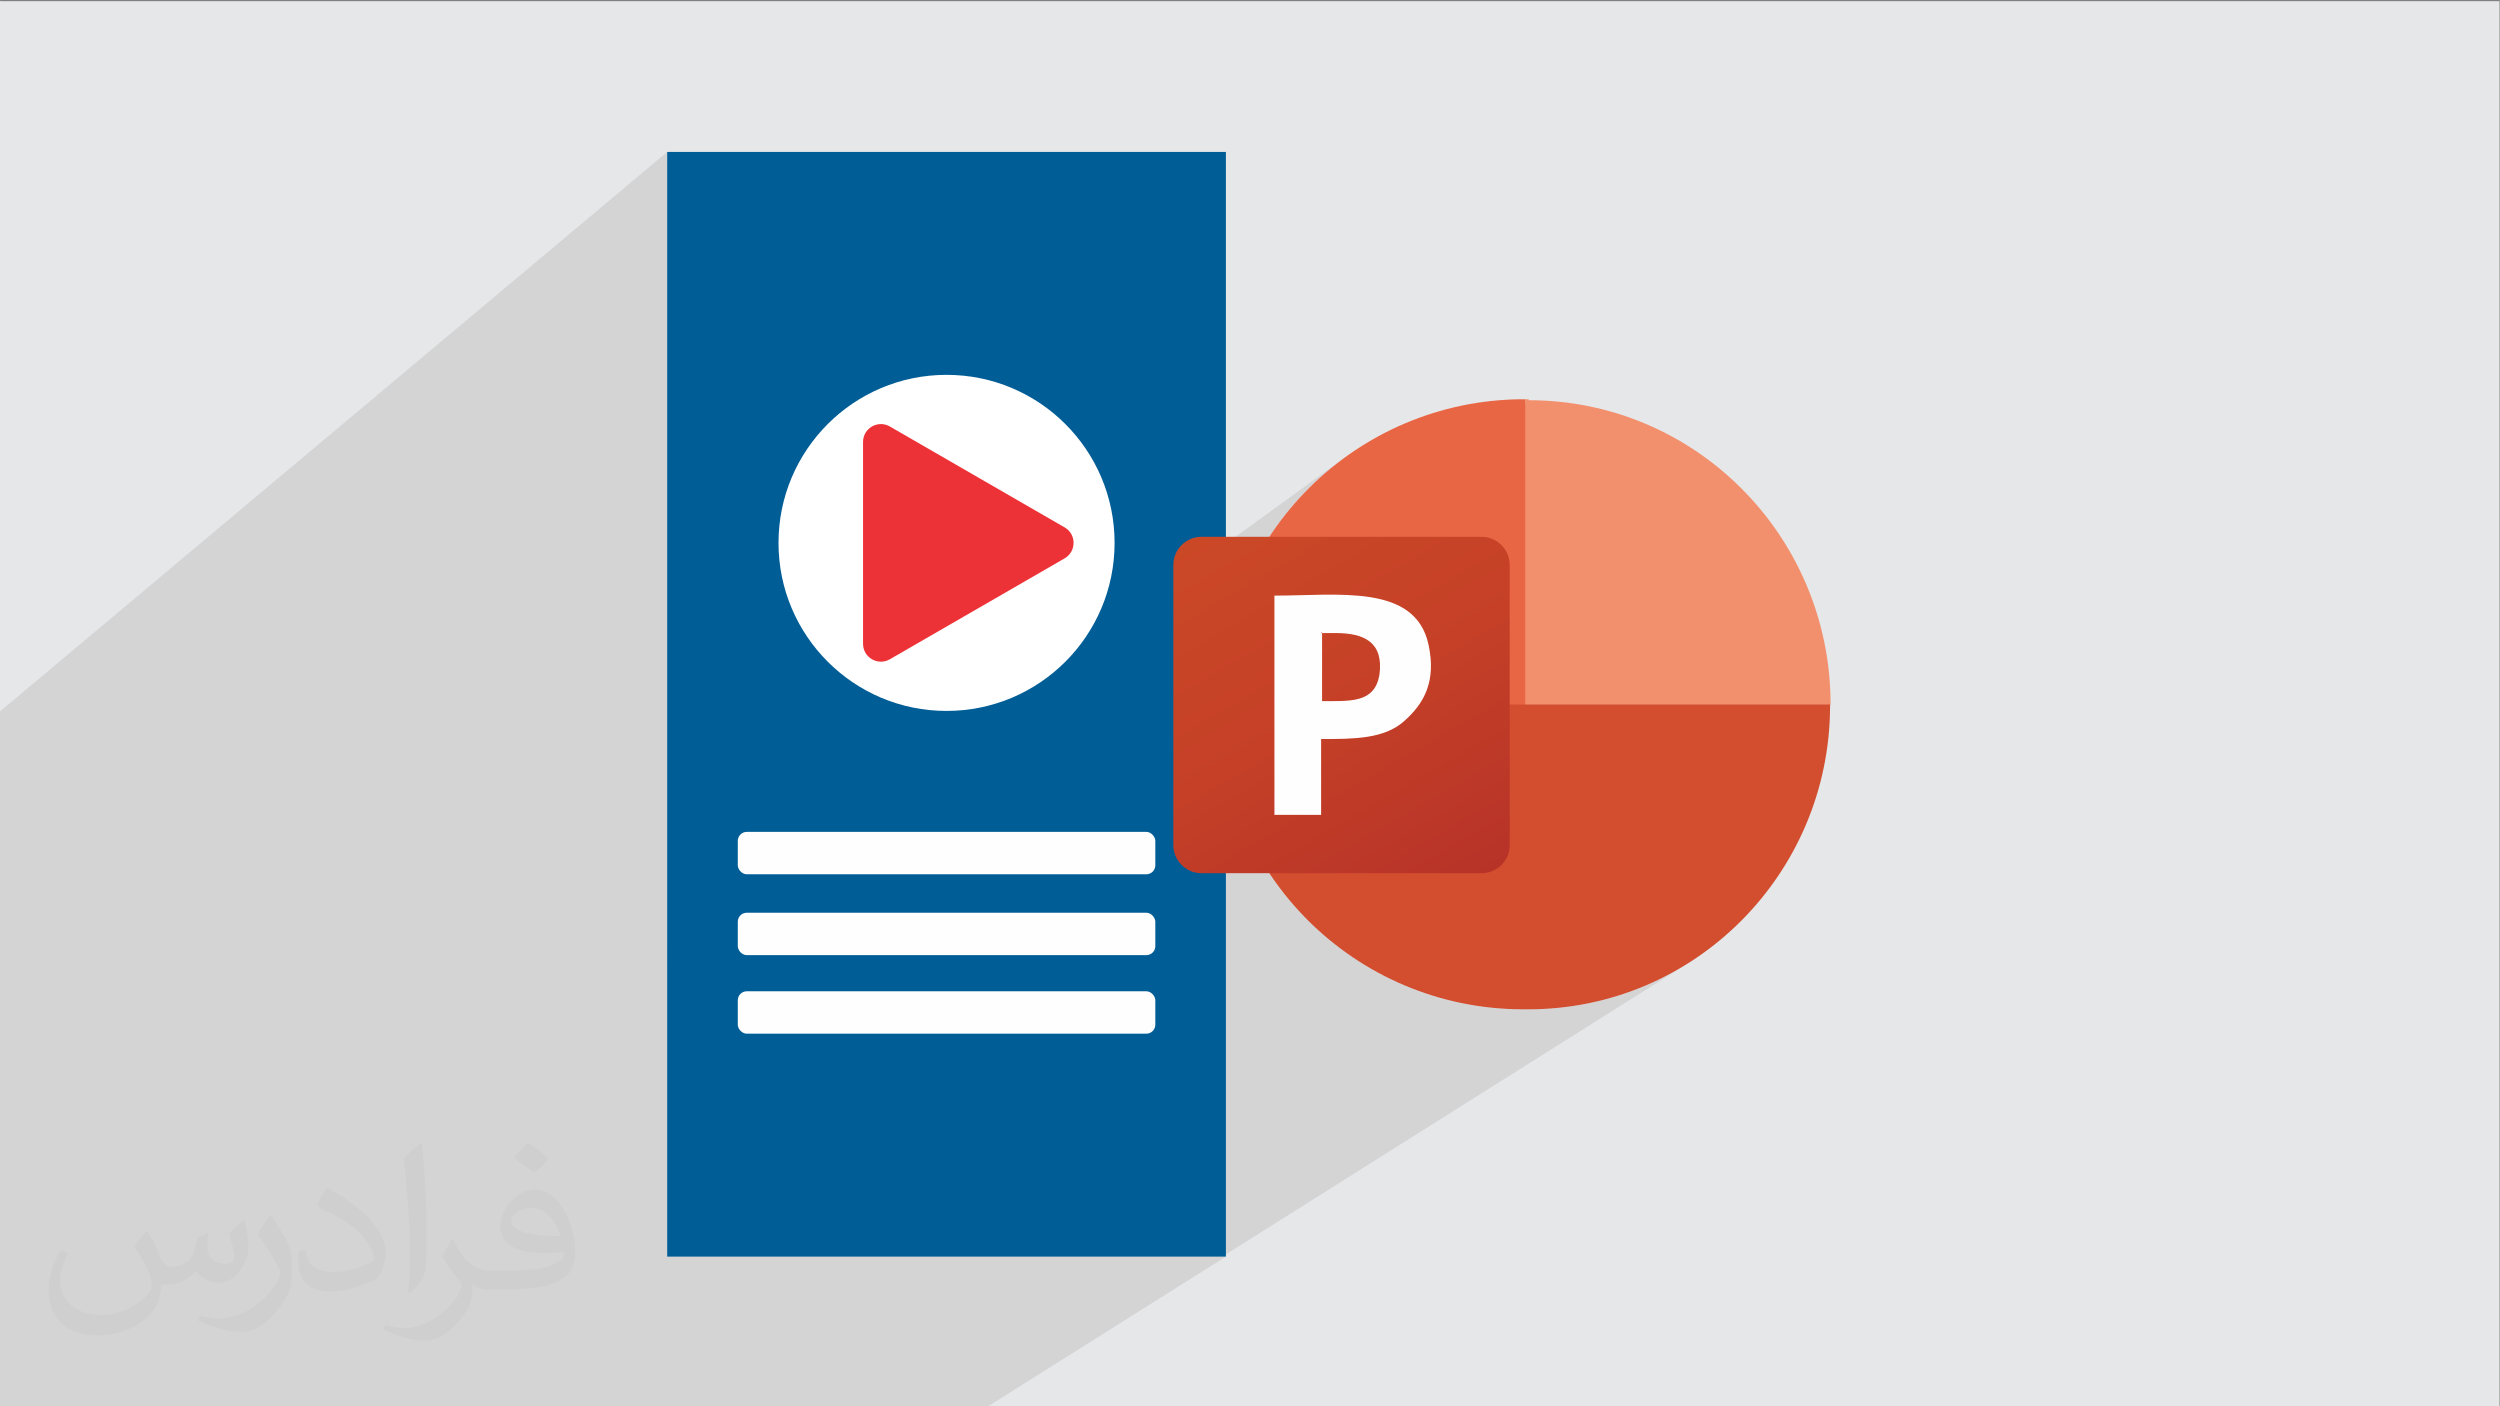
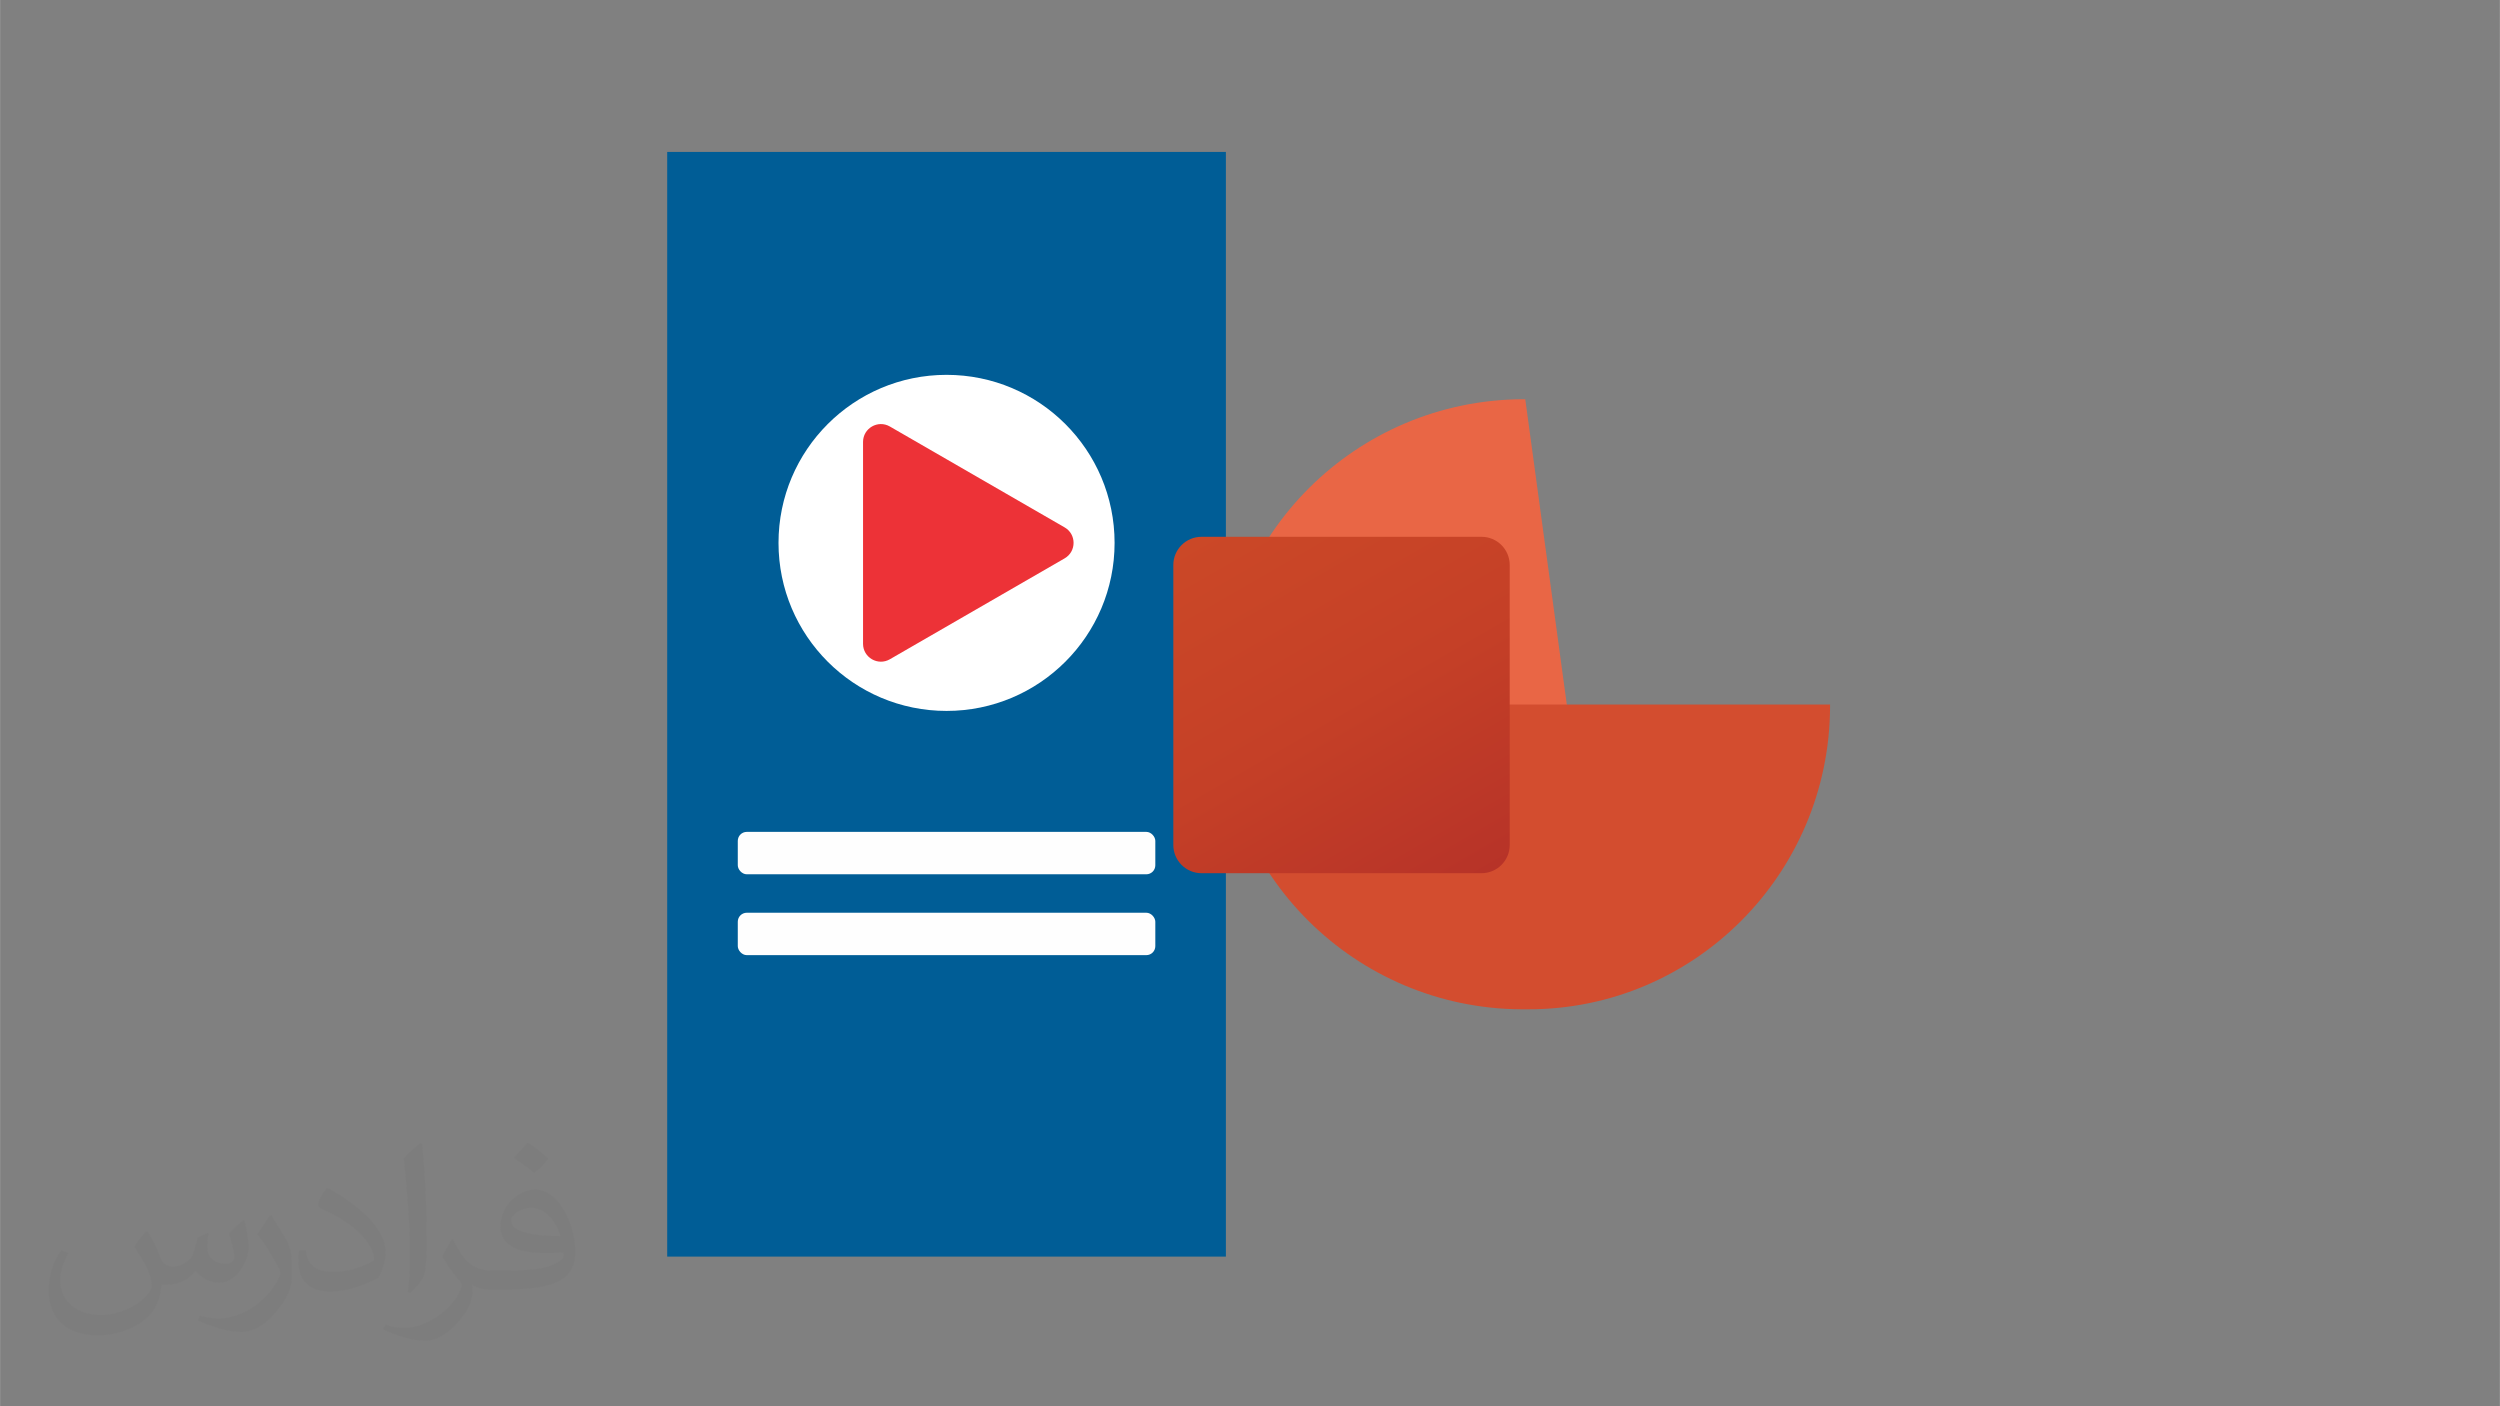
<svg xmlns="http://www.w3.org/2000/svg" xml:space="preserve" width="3.703in" height="2.083in" version="1.1" style="shape-rendering:geometricPrecision; text-rendering:geometricPrecision; image-rendering:optimizeQuality; fill-rule:evenodd; clip-rule:evenodd" viewBox="0 0 3703.33 2083.33">
  <rect x="0" y="0" width="3703.33" height="2083.33" fill="#808080" stroke="none" />
  <defs>
    <style type="text/css">
   
    .fil3 {fill:#005D96}
    .fil0 {fill:#E6E7E8}
    .fil6 {fill:#FEFEFE}
    .fil11 {fill:#FFFEFE}
    .fil4 {fill:white}
    .fil9 {fill:#D34D2F;fill-rule:nonzero}
    .fil7 {fill:#E96645;fill-rule:nonzero}
    .fil5 {fill:#ED3237;fill-rule:nonzero}
    .fil8 {fill:#F2906E;fill-rule:nonzero}
    .fil2 {fill:#373435;fill-opacity:0.031}
    .fil1 {fill:#373435;fill-opacity:0.102}
    .fil10 {fill:url(#id0)}
   
  </style>
    <linearGradient id="id0" gradientUnits="userSpaceOnUse" x1="1825" y1="762" x2="2150" y2="1325">
      <stop offset="0" style="stop-opacity:1; stop-color:#CB4827" />
      <stop offset="0.502" style="stop-opacity:1; stop-color:#C54027" />
      <stop offset="1" style="stop-opacity:1; stop-color:#B73328" />
    </linearGradient>
  </defs>
  <g id="Layer_x0020_1">
-     <polygon class="fil0" points="-2.67,1.74 3702.66,1.74 3702.66,2084.93 -2.67,2084.93 " />
-     <polygon class="fil1" points="91.69,2084.93 49.31,2084.93 -2.67,2084.93 -2.67,1056.01 988.28,225.08 988.28,1404.85 1992.76,677.31 1981.82,685.51 1971.15,694.03 1960.74,702.85 1950.6,711.99 1940.75,721.43 1931.19,731.15 1921.93,741.16 1912.97,751.45 1904.33,762.01 1896.01,772.83 1888.01,783.91 1880.35,795.24 988.28,1438.46 988.28,1856.83 1815.95,1293.59 1880.33,1293.59 1888.01,1304.8 1896.02,1315.78 1904.35,1326.49 1912.99,1336.94 1921.94,1347.13 1931.2,1357.03 1940.75,1366.66 1950.58,1376 1960.69,1385.04 1971.07,1393.77 1981.72,1402.2 1992.63,1410.3 2003.78,1418.09 2015.18,1425.54 2026.81,1432.66 2038.68,1439.43 2050.76,1445.85 2063.06,1451.91 2075.56,1457.6 2076.06,1457.81 2710.99,1044.7 2711.71,1044.42 2076.22,1457.88 2088.27,1462.93 2101.17,1467.87 2114.25,1472.43 2127.51,1476.59 2140.94,1480.35 2154.54,1483.71 2168.29,1486.65 2182.19,1489.17 2196.24,1491.27 2210.42,1492.93 2224.72,1494.15 2239.15,1494.92 2253.69,1495.23 2263.78,1495.23 2286.79,1494.65 2309.49,1492.92 2331.85,1490.06 2353.85,1486.12 2375.46,1481.11 2396.65,1475.07 2417.39,1468.02 2437.66,1459.99 2457.43,1451.01 2476.67,1441.11 2495.35,1430.33 1810.7,1861.59 1815.95,1861.59 1461.22,2084.93 1456.14,2084.93 1337.87,2084.93 1328.59,2084.93 1112.44,2084.93 1112.2,2084.93 710.78,2084.93 659.87,2084.93 653.11,2084.93 " />
    <path class="fil2" d="M219.02 1825.24c7,11 12,21 16,32 3,7 5,19 21,19 5,0 11,-1 17,-5 7,-3 12,-9 14,-17l6 -21 15 -7 1 1c-2,8 -2,15 -2,21 0,18 15,24 27,24 7,0 13,-3 13,-10 0,-8 -4,-22 -8,-35 7,-7 14,-14 22,-20l1 1c4,15 6,30 6,40 0,10 -4,20 -8,27 -7,14 -20,25 -36,25 -12,0 -25,-6 -34,-17l-1 0c-9,11 -22,20 -43,20l-7 0c-1,14 -4,24 -9,33 -13,25 -50,42 -85.01,42 -49,0 -73.01,-28 -73.01,-66 0,-23 7,-45 19,-60l10 4c-7,14 -12,27 -12,40 0,35 29,52 61,52 30,0 68.01,-20 75.01,-42 -2,-25 -12,-36 -26,-59 4,-7 10,-15 17,-23l1 0 0 0 2 1 0 0 0.02 -0.01 -0.01 0.01 0 0zm563.05 -132.01c10,6 20,14 30,23 -6,8 -12,15 -21,21 -10,-8 -20,-15 -30,-22 7,-8 14,-15 20,-22l1 0 0 0 0 0zm5 96.01c-17,0 -30,11 -30,19 0,17 33,23 73.01,23 -5,-20 -22,-42 -43,-42l-0.01 0zm-37 93.01c22,0 41,-1 55,-4 16,-4 30,-12 30,-18 0,-2 0,-3 -1,-5 -9,1 -19,1 -29,1 -29,0 -52,-7 -60,-23 -2,-4 -4,-10 -4,-15 0,-16 7,-32 19,-42 10,-9 21,-14 33,-14 20,0 37,17 48,42 6,14 11,30 11,51 0,14 -4,25 -12,34 -16,15 -45,21 -90.01,21l-20 0 0 0 -5 0c-11,0 -19,-2 -25,-7l-1 0c0,2 1,5 1,7 0,10 -3,23 -10,33 -20,30 -42,43 -60,43 -19,0 -42,-7 -63,-17l4 -7c7,3 16,5 29,5 34,0 78.01,-33 84.01,-64 -1,-3 -3,-6 -7,-10 -10,-12 -16,-22 -22,-32 5,-10 10,-18 14,-25l2 0c14,29 28,46 57,46l4 0 0 0 21 0 0 0 -3 0 0 0 0 0zm-146.01 31c2,-14 3,-29 3,-43l0 -21c0,-39 -5,-96.01 -9,-133.01 7,-8 17,-17 25,-23l2 1c5,47 7,101.01 7,151.01 0,13 -1,26 -2,35 -1,12 -8,21 -22,35l-3 -1 0 0 -1 -1 0 0 0 0zm-151.02 -62.01c1,18 10,33 41,33 20,0 36,-5 55,-14 3,-2 5,-3 5,-5 0,-12 -9,-27 -24,-41 -14,-13 -34,-25 -51,-32 -6,-3 -8,-5 -8,-8 0,-5 7,-17 13,-24l2 0c20,11 43,27 60,44 15,16 25,33 25,51 0,13 -4,26 -11,38 -22,11 -46,20 -70.01,20 -29,0 -48,-13 -48,-45 0,-3 0,-9 1,-16l10 0 0 0 0 -1 0 0 0 0 0.01 0zm-52 -52l18 29c7,11 13,22 13,41l0 24c0,19 -12,39 -32,60 -15,14 -29,20 -42,20 -19,0 -40,-6 -65,-17l3 -7c8,2 17,4 28,4 35,0 72.01,-26 88.01,-58 2,-4 3,-7 3,-9 0,-4 -2,-8 -4,-11 -9,-17 -19,-33 -30,-47 6,-9 12,-18 18,-27l2 0 0 0 0 -2 0 0 0 0 -0.01 0z" />
    <rect class="fil3" x="988.28" y="225.08" width="827.67" height="1636.5" />
    <circle class="fil4" cx="1402.12" cy="804.25" r="248.94" />
    <path class="fil5" d="M1577.06 781.31l-258.93 -149.49c-17.66,-10.19 -39.72,2.55 -39.72,22.93l0 298.99c0,20.38 22.07,33.13 39.72,22.93l258.93 -149.49c17.65,-10.2 17.65,-35.68 0,-45.87z" />
    <rect class="fil6" x="1092.85" y="1232.38" width="618.55" height="62.83" rx="13.33" ry="13.33" />
    <rect class="fil6" x="1092.85" y="1352.16" width="618.55" height="62.83" rx="13.33" ry="13.33" />
-     <rect class="fil6" x="1092.85" y="1468.52" width="618.55" height="62.83" rx="13.33" ry="13.33" />
    <path class="fil7" d="M2327.15 1089.07l-67.69 -497.63 -4.32 0c-246.29,1.44 -447.21,200.2 -447.21,447.21l0 4.32 519.95 44.65 0 1.44 -0.72 0 -0.01 0.01z" />
-     <path class="fil8" d="M2263.78 591.44l-4.32 0 0 452.98 226.13 90.74 226.13 -90.74 0 -4.32c-1.44,-246.29 -200.2,-447.21 -447.21,-447.21l0 -1.44 0 0 0 0 -0.72 0 -0.01 -0.01z" />
    <path class="fil9" d="M2710.99 1043.7l0 4.32c-1.44,246.3 -200.2,447.22 -447.21,447.22l-10.08 0c-246.29,-1.44 -447.21,-200.2 -447.21,-447.22l0 -4.32 904.51 0 -0.02 0z" />
    <path class="fil10" d="M1779.84 795.24l414.81 0c23.05,0 41.77,18.72 41.77,41.77l0 414.81c0,23.05 -18.72,41.77 -41.77,41.77l-414.81 0c-23.05,0 -41.77,-18.72 -41.77,-41.77l0 -414.81c0,-23.05 18.72,-41.77 41.77,-41.77z" />
-     <path class="fil11" d="M1957 937.83l21.6 0c42.49,0 71.3,13.68 64.81,61.93 -7.2,41.77 -42.49,38.89 -84.98,38.89l0 -17.29 0 -84.26 -1.44 0 0 0 0 0 0 0.72 0.01 0.01zm0 157c48.25,0 93.62,0 123.15,-26.65 30.24,-26.65 47.53,-59.77 36,-113.06 -19.44,-90.74 -133.94,-72.74 -228.29,-72.74l0 324.79 69.14 0 0 -111.62 0 -1.44 0 0 0 0.72 0 -0z" />
  </g>
</svg>